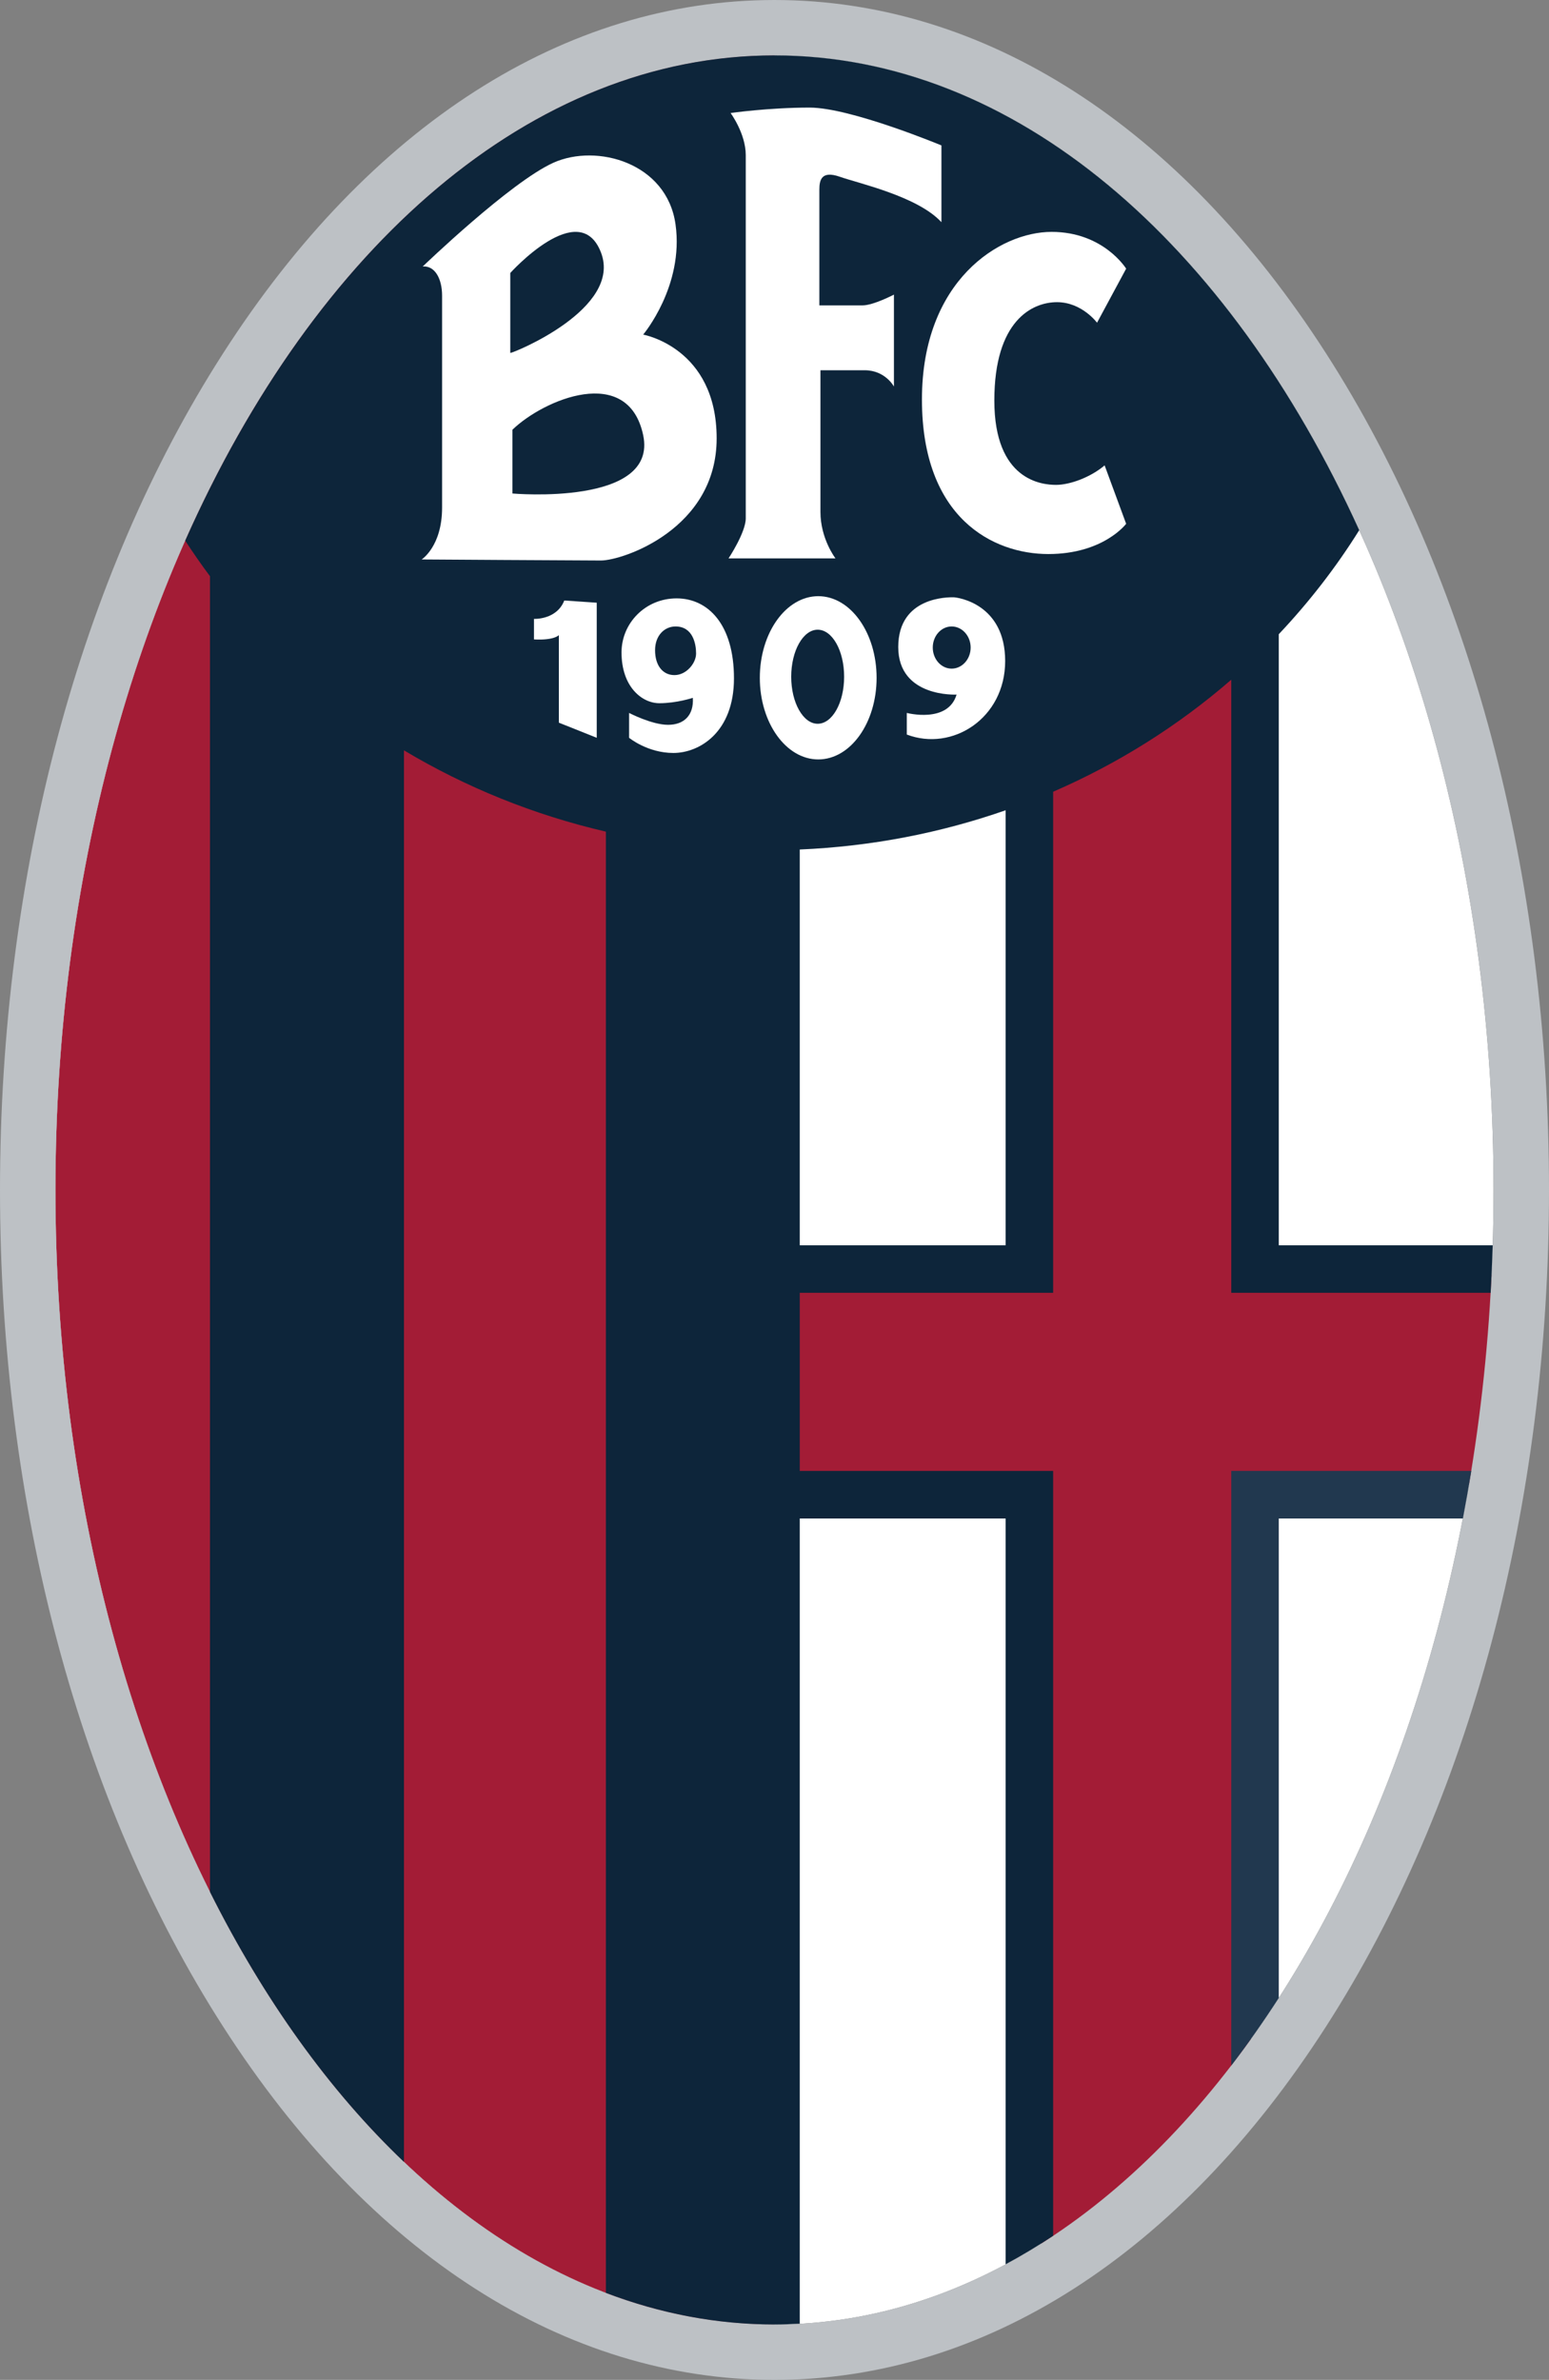
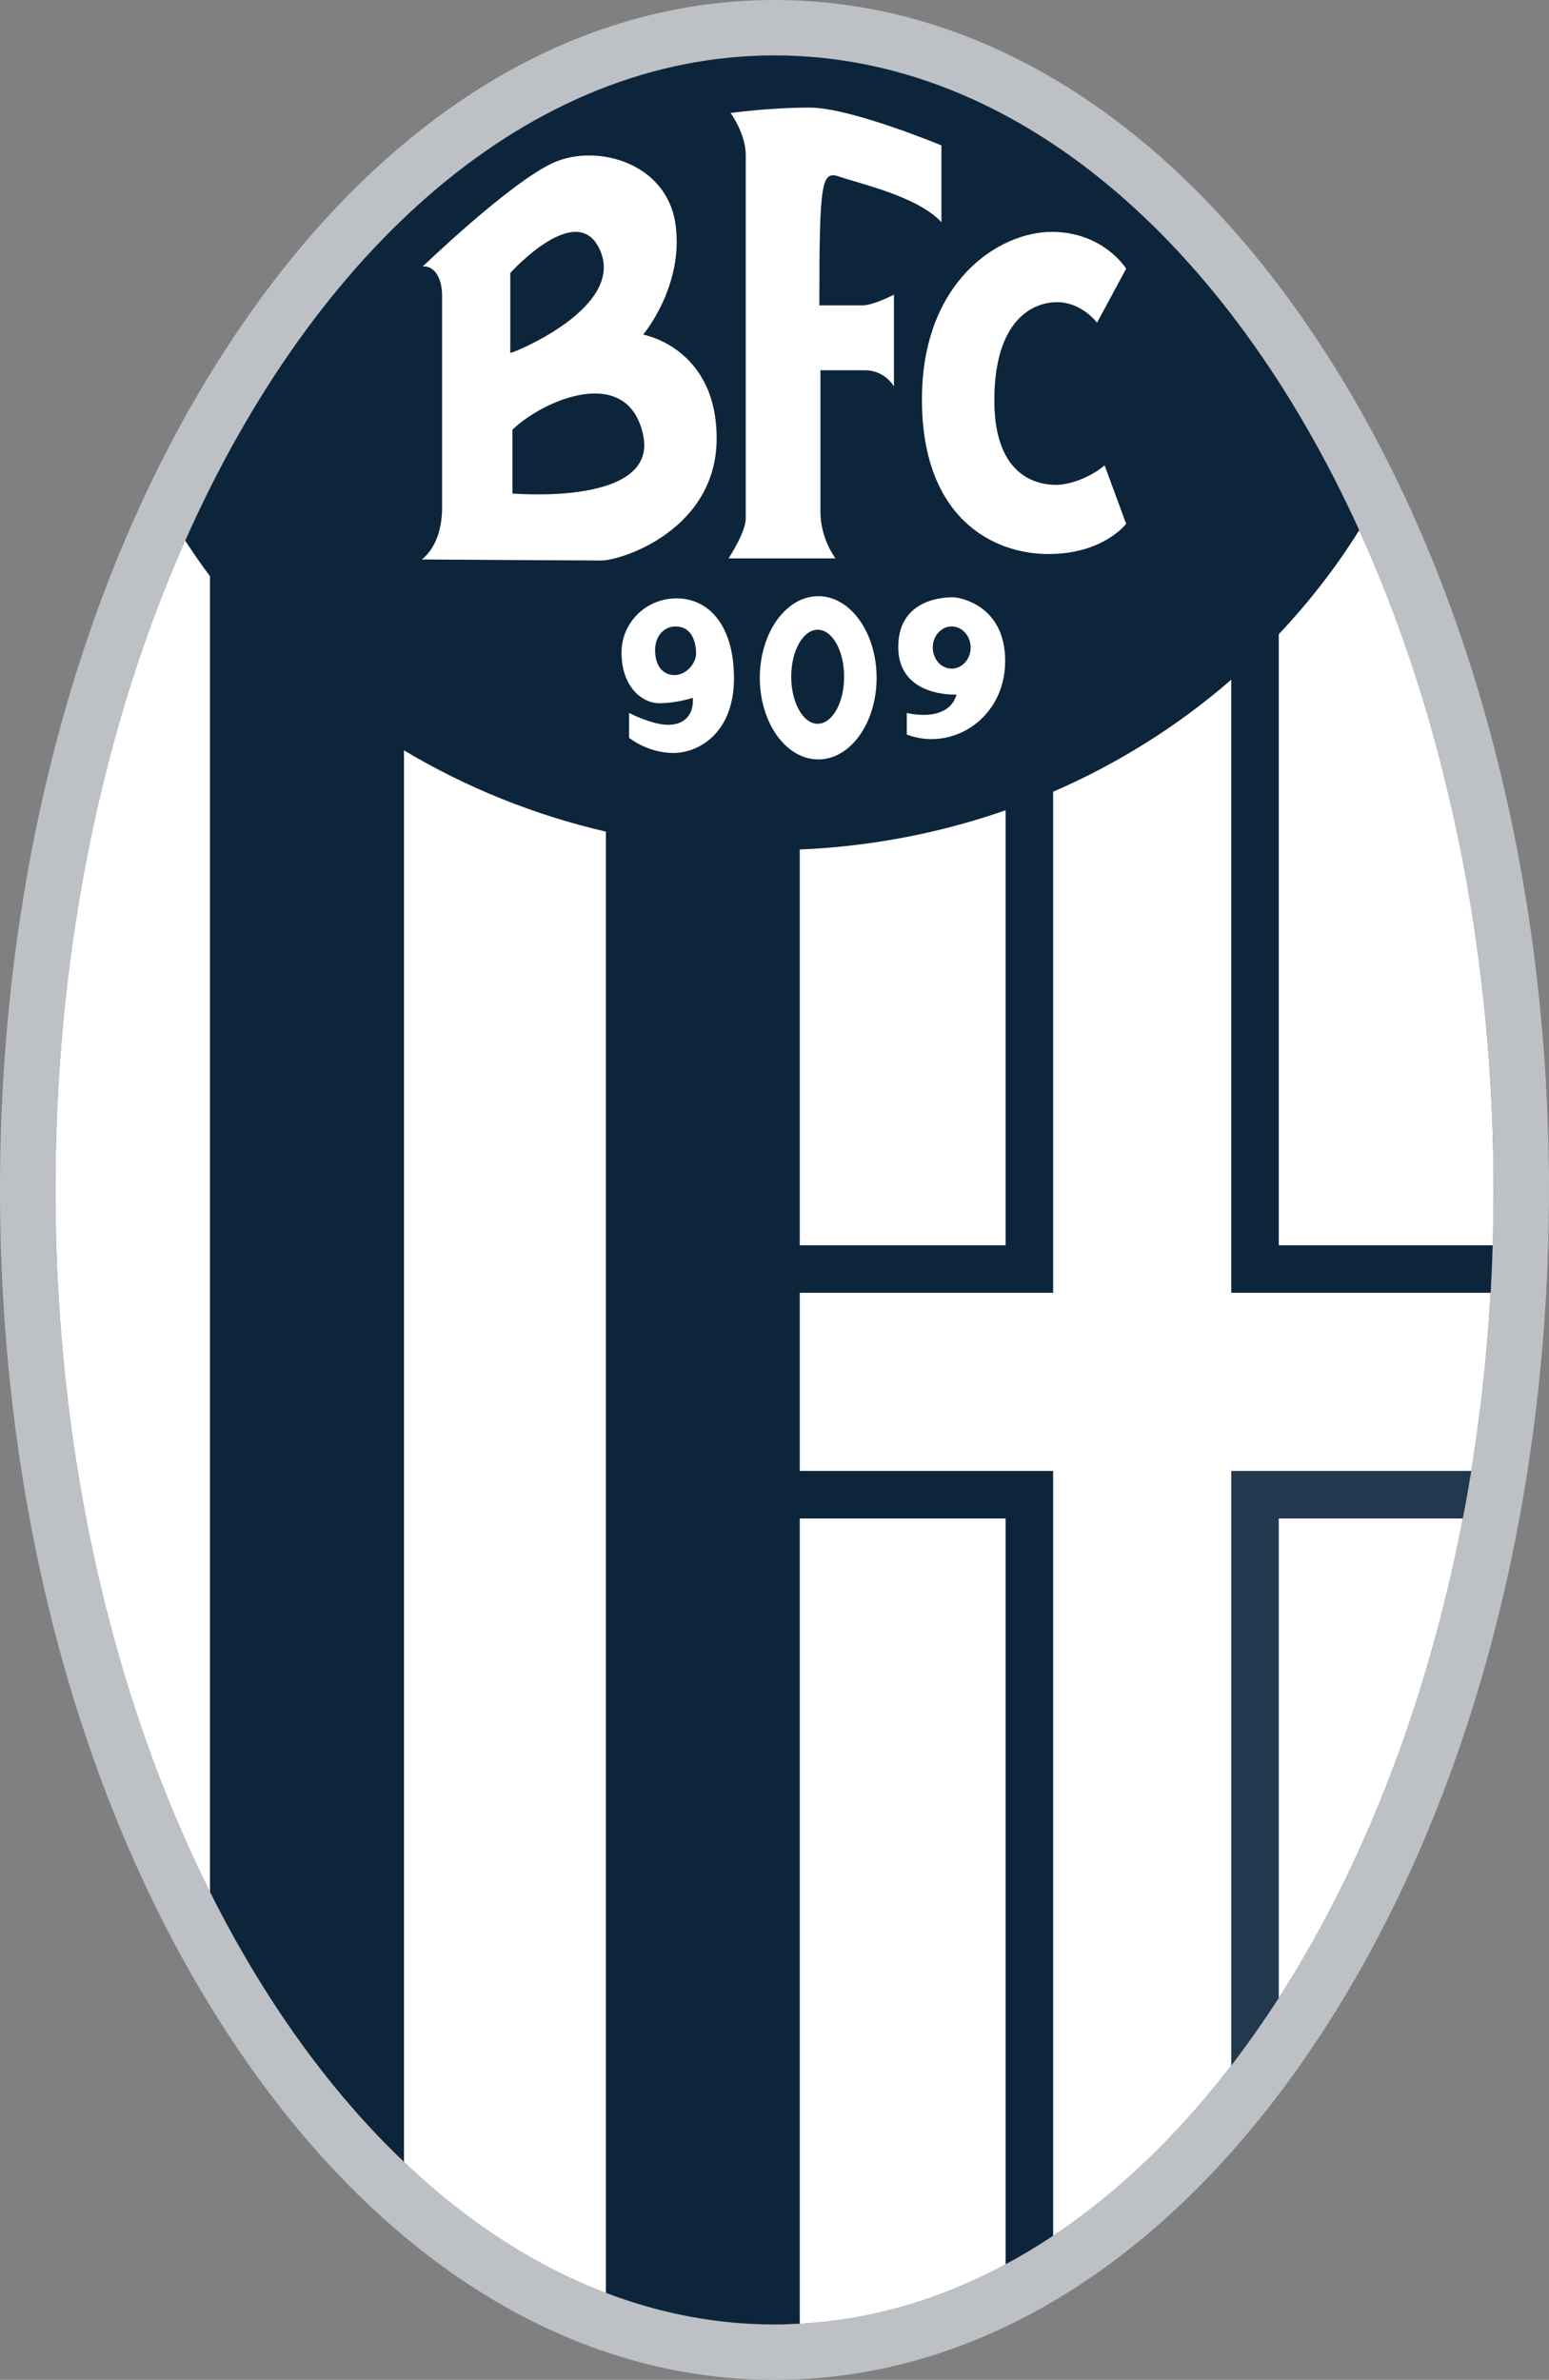
<svg xmlns="http://www.w3.org/2000/svg" xmlns:ns1="http://www.inkscape.org/namespaces/inkscape" version="1.1" width="272.779" height="418.968" viewBox="0 0 272.779 418.968">
  <rect x="0" y="0" width="272.779" height="418.968" fill="#808080" stroke="none" />
  <defs>
    <clipPath id="clip_0">
      <path transform="matrix(1,0,0,-1,0,418.968)" d="M0 418.968H272.779V0H0Z" />
    </clipPath>
  </defs>
  <g ns1:groupmode="layer" ns1:label="Livello 1">
    <g clip-path="url(#clip_0)">
      <path transform="matrix(1,0,0,-1,9.763,209.482)" d="M0 0C0 110.128 56.801 199.724 126.625 199.724 196.451 199.724 253.252 110.128 253.252 0 253.252-110.128 196.451-199.729 126.625-199.729 56.801-199.729 0-110.128 0 0" fill="#ffffff" />
-       <path transform="matrix(1,0,0,-1,265.62,224.454)" d="M0 0H-45.322V114.311H-82.257V0H-129.231V214.696C-199.056 214.696-255.856 125.101-255.856 14.978-255.856-95.155-199.056-184.756-129.231-184.756V-36.94H-82.257V-177.745L-45.322-142.896V-36.94H0Z" fill="#a31c36" />
      <path transform="matrix(1,0,0,-1,9.763,209.482)" d="M0 0C0 110.128 56.801 199.724 126.625 199.724 196.451 199.724 253.252 110.128 253.252 0 253.252-110.128 196.451-199.729 126.625-199.729 56.801-199.729 0-110.128 0 0M29.544 147.312C4.193 107.894-9.763 55.572-9.763 0-9.763-55.572 4.193-107.898 29.544-147.316 55.297-187.413 89.796-209.486 126.625-209.486 163.477-209.486 197.955-187.413 223.729-147.316 249.079-107.898 263.016-55.572 263.016 0 263.016 55.572 249.079 107.894 223.729 147.312 197.955 187.408 163.477 209.481 126.625 209.481 89.796 209.481 55.297 187.408 29.544 147.312" fill="#bdc1c5" />
      <path transform="matrix(1,0,0,-1,216.825,363.628)" d="M0 0C2.901 3.77 5.676 7.735 8.365 11.886V96.303H40.789C41.318 99.067 41.807 101.852 42.271 104.674H0Z" fill="#21384f" />
      <path transform="matrix(1,0,0,-1,177.094,219.224)" d="M0 0H-36.257V69.672C-23.55 70.212-11.372 72.611 0 76.582ZM48.097 0V107.571C53.412 113.204 58.178 119.331 62.265 125.885 39.265 176.453 1.674 209.471-40.705 209.471-83.59 209.471-121.563 175.649-144.479 124.038-143.081 121.904-141.641 119.817-140.115 117.784V-113.839C-130.649-132.73-119.086-148.873-105.955-161.363V87.129C-95.133 80.659-83.167 75.777-70.397 72.817V-184.427C-60.866-188.054-50.933-189.991-40.705-189.991-39.2-189.991-37.719-189.928-36.257-189.849V-48.102H0V-179.392C2.839-177.872 5.612-176.193 8.366-174.377V-39.73H-36.257V-8.37H8.366V79.843C19.908 84.847 30.477 91.534 39.731 99.565V-8.37H85.413C85.562-5.585 85.688-2.811 85.773 0Z" fill="#0d253a" />
-       <path transform="matrix(1,0,0,-1,128.299,98.3)" d="M0 0H18.828C18.828 0 16.181 3.431 16.181 8.179V33.118H23.975C27.597 33.118 29.121 30.253 29.121 30.253V46.434C29.121 46.434 25.499 44.538 23.593 44.538H15.989V64.896C15.989 66.611 16.35 68.315 19.591 67.184 22.831 66.034 33.292 63.751 37.486 59.183V72.699C37.486 72.699 21.497 79.36 14.274 79.36 7.032 79.36 .36 78.402 .36 78.402 .36 78.402 3.029 74.791 3.029 70.984V7.047C3.029 4.568 0 0 0 0" fill="#ffffff" />
+       <path transform="matrix(1,0,0,-1,128.299,98.3)" d="M0 0H18.828C18.828 0 16.181 3.431 16.181 8.179V33.118H23.975C27.597 33.118 29.121 30.253 29.121 30.253V46.434C29.121 46.434 25.499 44.538 23.593 44.538H15.989C15.989 66.611 16.35 68.315 19.591 67.184 22.831 66.034 33.292 63.751 37.486 59.183V72.699C37.486 72.699 21.497 79.36 14.274 79.36 7.032 79.36 .36 78.402 .36 78.402 .36 78.402 3.029 74.791 3.029 70.984V7.047C3.029 4.568 0 0 0 0" fill="#ffffff" />
      <path transform="matrix(1,0,0,-1,198.315,47.297)" d="M0 0-5.126-9.515C-5.126-9.515-7.794-5.899-12.178-5.899-16.54-5.899-23.212-9.133-23.212-23.217-23.212-37.301-14.825-38.063-12.348-38.063-9.891-38.063-6.27-36.729-3.791-34.632L0-44.914C0-44.914-3.981-50.24-13.703-50.24-23.402-50.24-35.961-43.956-35.961-23.032-35.961-2.092-22.259 6.475-13.131 6.475-3.981 6.475 0 0 0 0" fill="#ffffff" />
-       <path transform="matrix(1,0,0,-1,94.032,108.953)" d="M0 0C0 0 4.002-.195 5.337 3.235L11.055 2.849V-20.934L4.384-18.271V-2.854C4.384-2.854 3.622-3.806 0-3.616Z" fill="#ffffff" />
      <path transform="matrix(1,0,0,-1,118.768,118.849)" d="M0 0C-2.075 0-3.409 1.711-3.409 4.375-3.409 7.042-1.694 8.562 .191 8.562 3.241 8.562 3.813 5.518 3.813 3.802 3.813 2.086 2.097 0 0 0M.382 13.507C-5.125 13.507-9.317 9.134-9.317 3.998-9.317-2.09-5.697-4.95-2.647-4.95 .382-4.95 3.241-4.002 3.241-4.002 3.431-7.047 1.715-8.751-1.122-8.751-3.981-8.751-7.984-6.66-7.984-6.66V-11.038C-7.984-11.038-4.744-13.707-.189-13.707 4.384-13.707 10.483-10.091 10.483-.571 10.483 8.938 5.91 13.507 .382 13.507" fill="#ffffff" />
      <path transform="matrix(1,0,0,-1,143.992,127.415)" d="M0 0C-2.562 0-4.659 3.711-4.659 8.275-4.659 12.854-2.562 16.557 0 16.557 2.584 16.557 4.659 12.854 4.659 8.275 4.659 3.711 2.584 0 0 0M.106 22.46C-5.57 22.46-10.187 16.021-10.187 8.084-10.187 .154-5.57-6.279 .106-6.279 5.782-6.279 10.377 .154 10.377 8.084 10.377 16.021 5.782 22.46 .106 22.46" fill="#ffffff" />
      <path transform="matrix(1,0,0,-1,167.585,117.71)" d="M0 0C-1.842 0-3.325 1.668-3.325 3.712-3.325 5.761-1.842 7.423 0 7.423 1.843 7.423 3.347 5.761 3.347 3.712 3.347 1.668 1.843 0 0 0M.297 12.559C-.466 12.559-9.403 12.75-9.403 3.807-9.403-5.135 .869-4.569 .869-4.569-.656-9.699-7.898-7.798-7.898-7.798V-11.605C.105-14.65 9.425-8.757 9.425 1.335 9.425 11.42 1.059 12.559 .297 12.559" fill="#ffffff" />
      <path transform="matrix(1,0,0,-1,90.242,86.879)" d="M0 0V11.229C5.506 16.556 20.352 22.835 23.02 10.282 25.689-2.283 0 0 0 0M-.382 38.82C-.382 38.82 11.774 52.331 15.587 42.437 19.398 32.541 .189 24.741-.382 24.741ZM23.02 27.972C23.02 27.972 30.242 36.532 28.717 47.387 27.193 58.235 14.845 61.655 7.221 58.235-.382 54.81-15.8 39.963-15.8 39.963-13.703 40.148-12.39 37.877-12.39 34.828V-2.472C-12.39-9.33-15.99-11.611-15.99-11.611-15.99-11.611 11.774-11.796 15.587-11.796 19.398-11.796 35.96-6.274 35.96 9.705 35.96 25.689 23.02 27.972 23.02 27.972" fill="#ffffff" />
    </g>
  </g>
</svg>